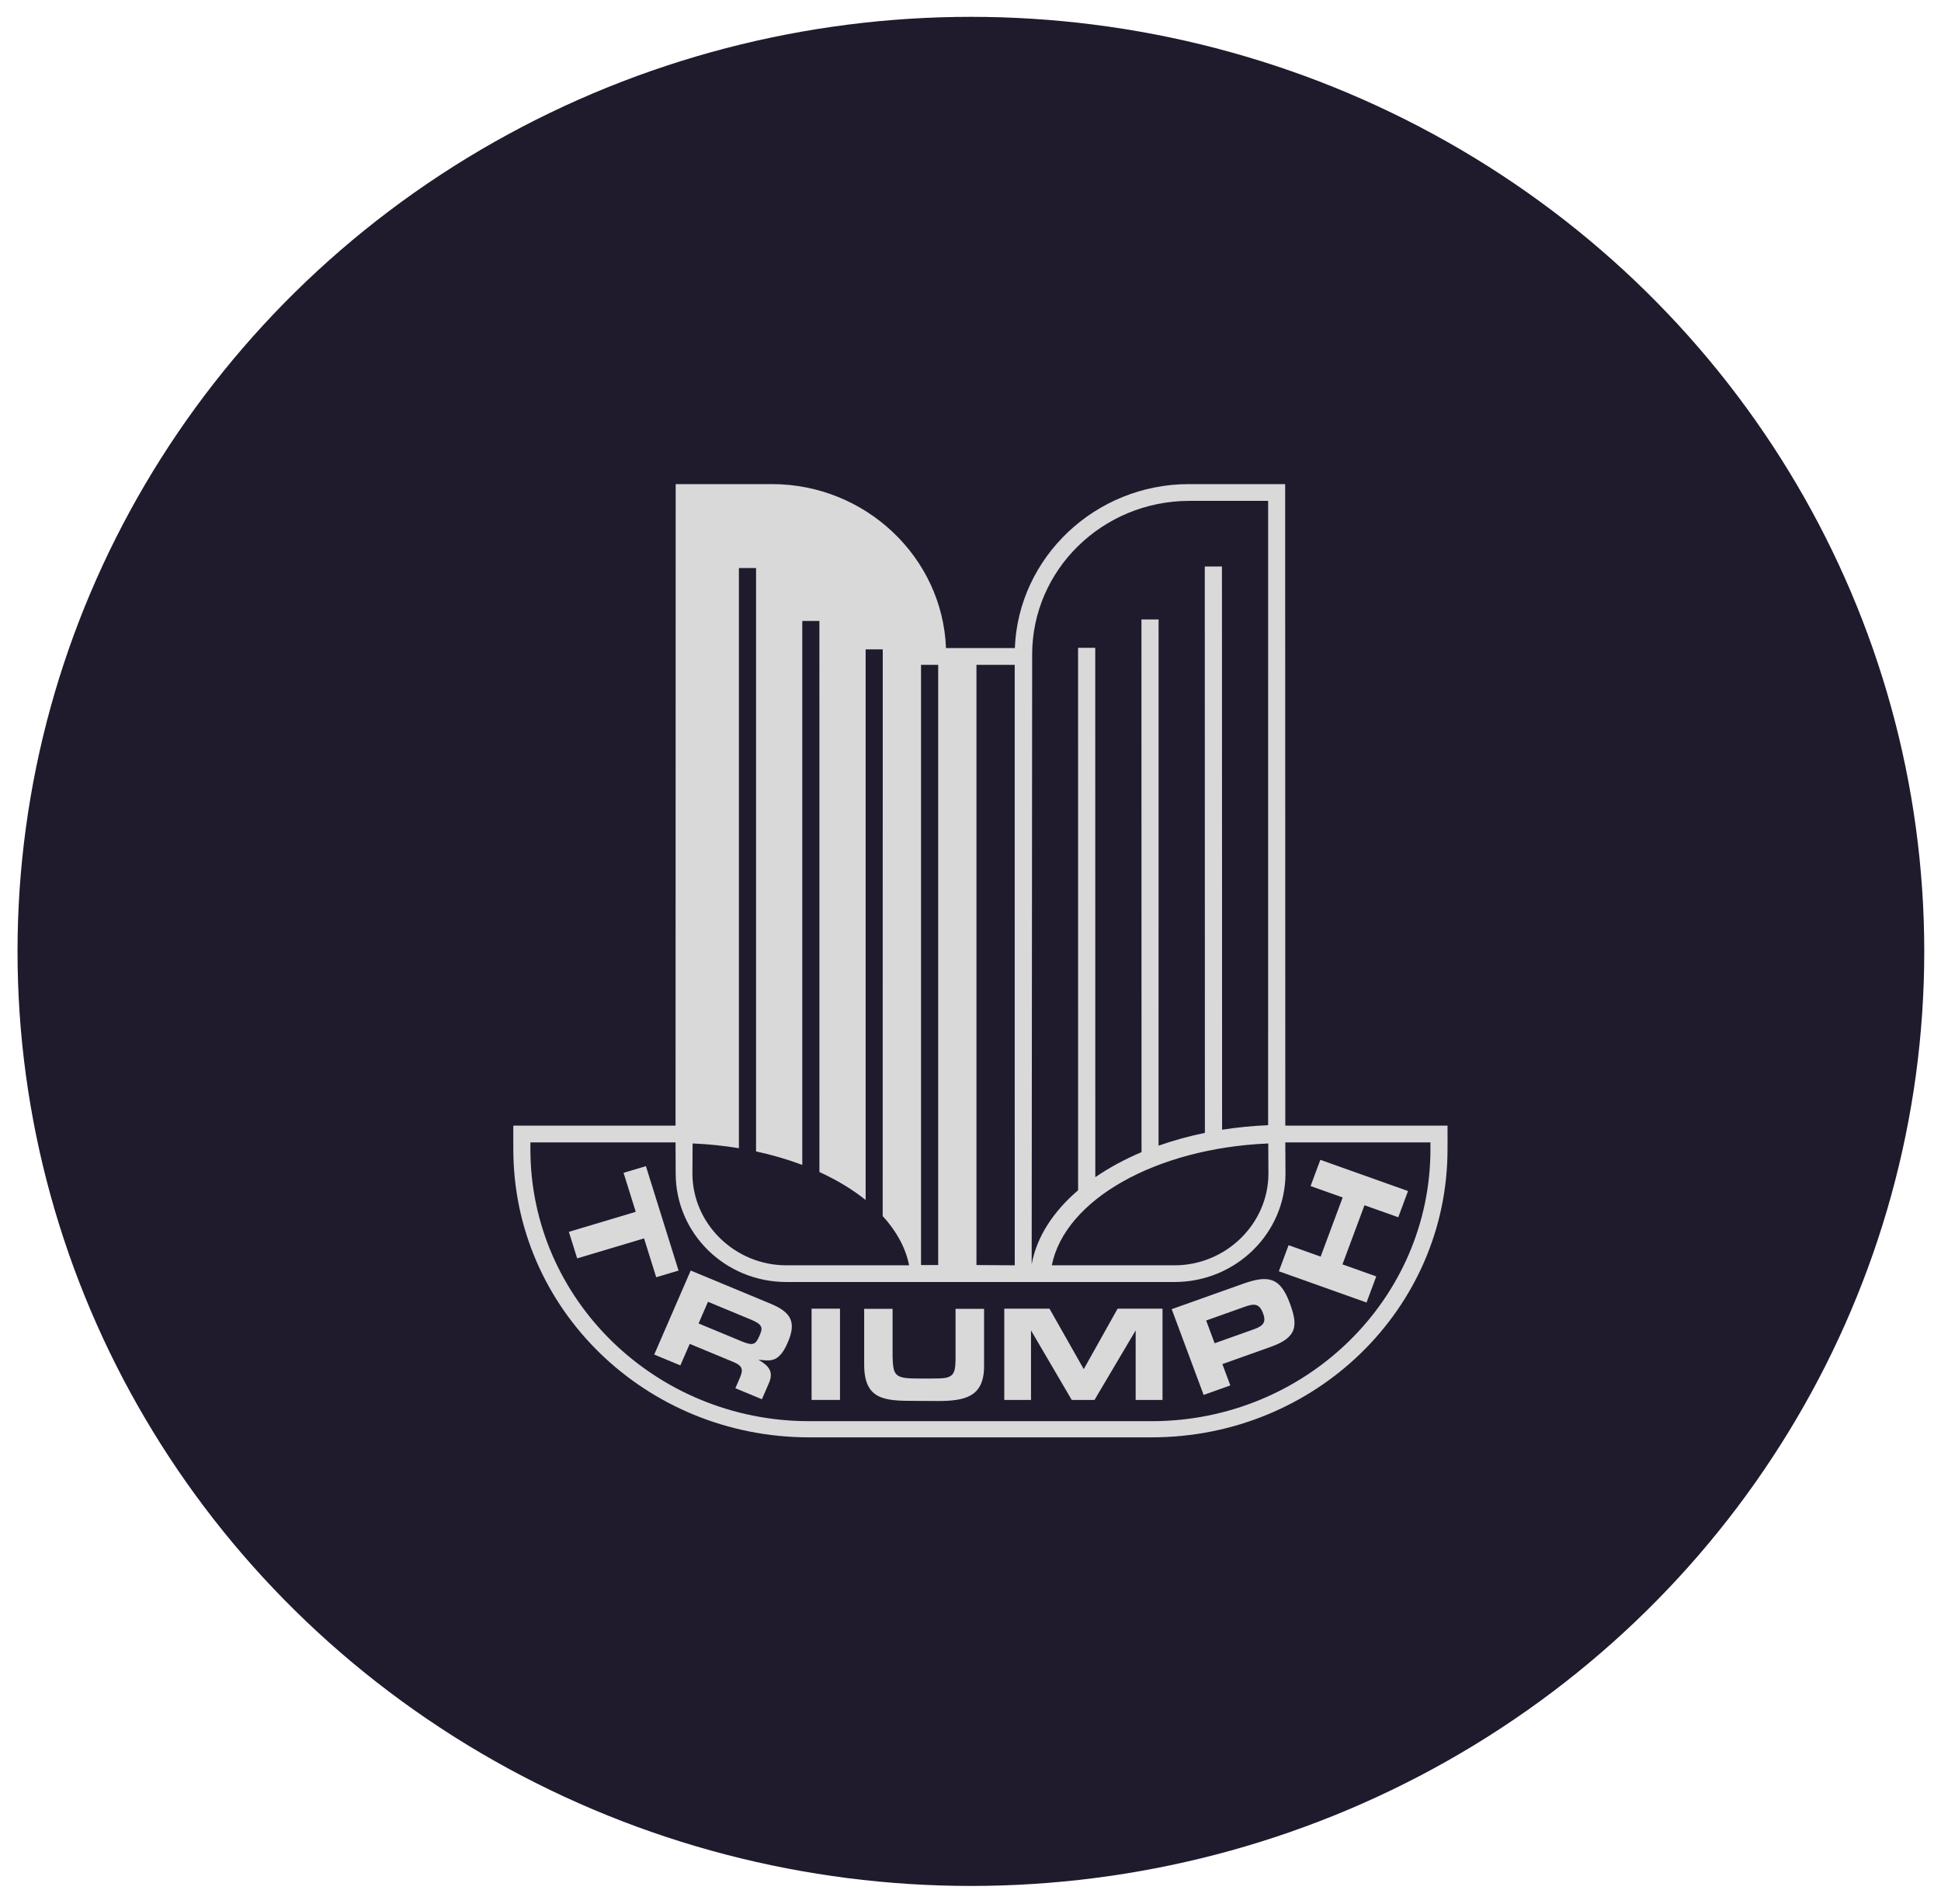
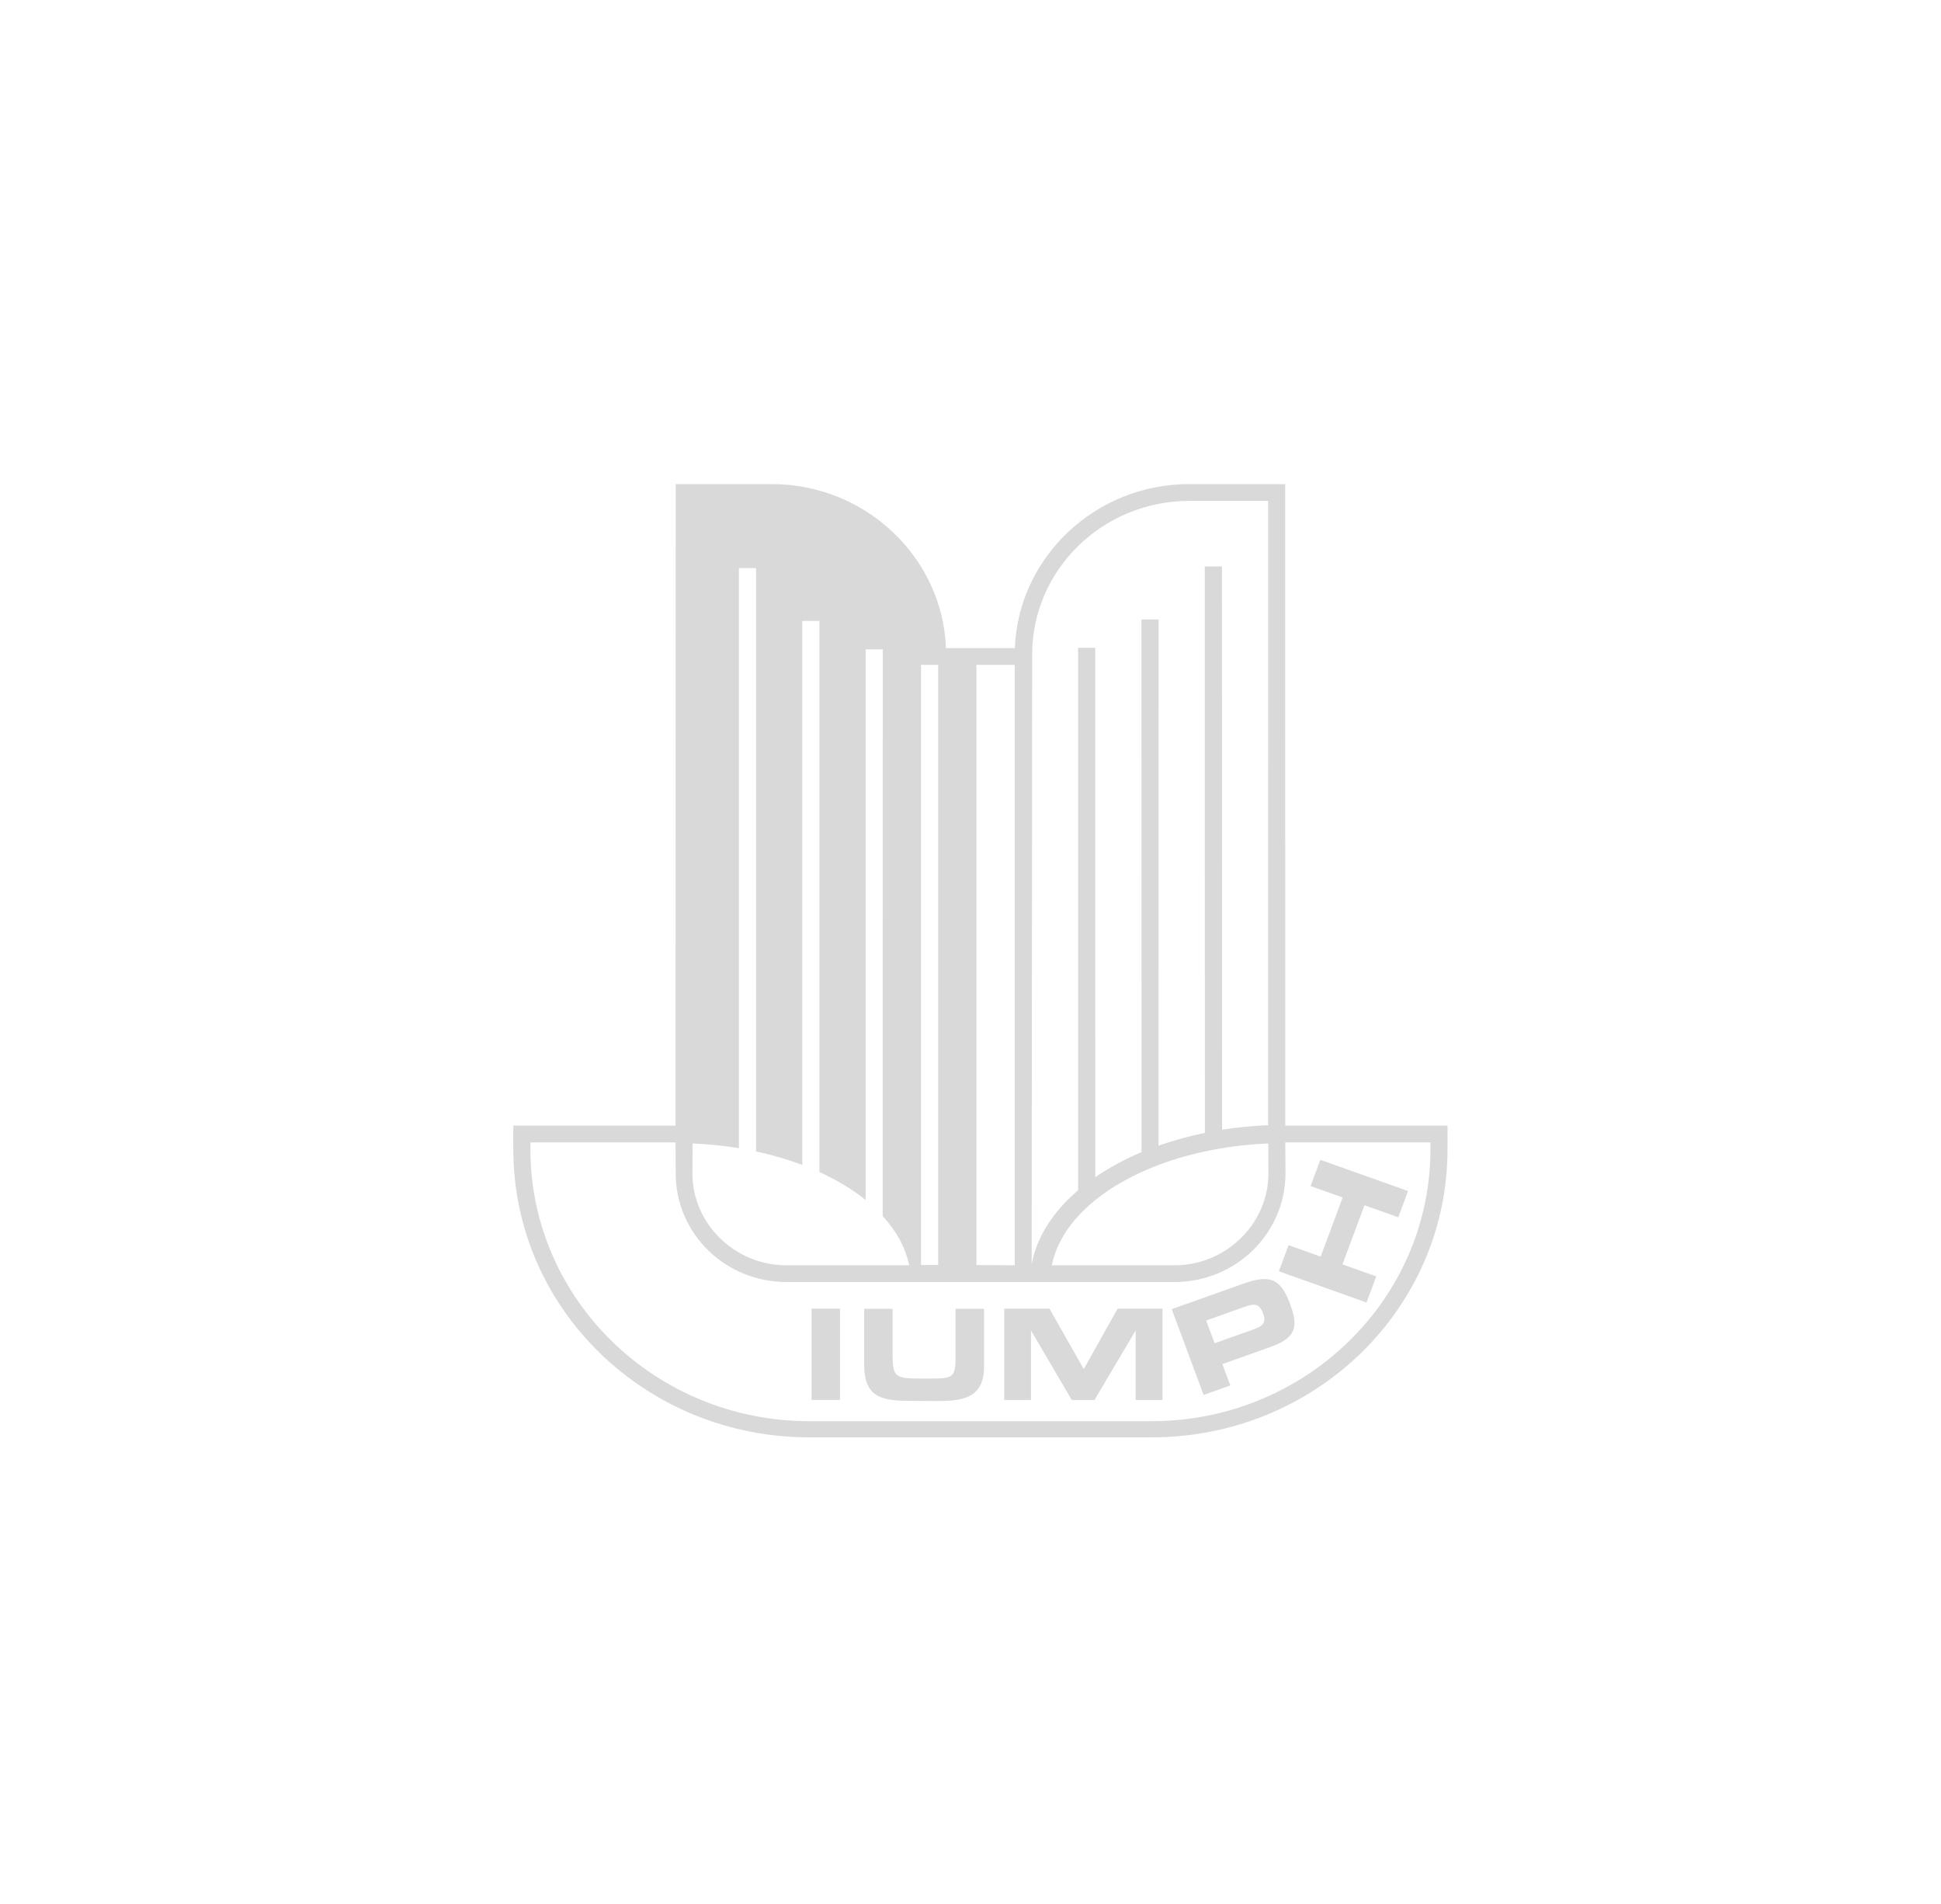
<svg xmlns="http://www.w3.org/2000/svg" width="104" height="102" viewBox="0 0 104 102" fill="none">
-   <ellipse cx="52.021" cy="50.969" rx="51.082" ry="50.067" fill="#1F1B2D" />
-   <path d="M30.925 67.415L30.48 65.993L34.064 64.921L33.411 62.832L34.608 62.474L36.357 68.068L35.16 68.426L34.509 66.344L30.925 67.415Z" fill="#D9D9D9" />
-   <path fill-rule="evenodd" clip-rule="evenodd" d="M37.008 68.067L41.293 69.846C42.376 70.295 42.685 70.822 42.214 71.908C42.079 72.218 41.909 72.554 41.619 72.752C41.368 72.918 41.074 72.888 40.789 72.859C40.737 72.854 40.685 72.849 40.634 72.845C41.188 73.163 41.467 73.478 41.198 74.098L40.823 74.962L39.401 74.372L39.589 73.94C39.803 73.448 39.881 73.21 39.295 72.966L36.956 71.996L36.455 73.149L35.054 72.568L37.008 68.067ZM39.549 71.781L39.728 71.856C40.384 72.128 40.494 72.022 40.711 71.523C40.807 71.284 40.879 71.099 40.649 70.916C40.539 70.831 40.397 70.764 40.266 70.709L37.934 69.741L37.43 70.902L39.549 71.781Z" fill="#D9D9D9" />
  <path d="M45.007 74.998H43.485V70.109H45.007V74.998Z" fill="#D9D9D9" />
  <path d="M52.727 70.117V73.188C52.727 74.837 51.708 75.057 50.231 75.057C50.026 75.057 49.818 75.055 49.611 75.053L49.609 75.053C49.401 75.051 49.193 75.05 48.987 75.05C47.398 75.05 46.303 74.991 46.303 73.114V70.117H47.825V72.675C47.855 73.591 47.908 73.826 48.912 73.848L49.594 73.855L50.224 73.848C51.079 73.848 51.176 73.613 51.199 72.887V70.117H52.727Z" fill="#D9D9D9" />
  <path d="M62.288 74.998H60.849V71.275L58.645 74.998H57.424L55.242 71.275V74.998H53.81V70.109H56.232L58.068 73.349L59.882 70.109H62.288V74.998Z" fill="#D9D9D9" />
  <path fill-rule="evenodd" clip-rule="evenodd" d="M62.781 70.136L66.585 68.782C67.938 68.301 68.583 68.407 69.104 69.805C69.545 70.989 69.539 71.639 68.095 72.153L65.495 73.078L65.921 74.221L64.491 74.73L62.781 70.136ZM67.158 71.222C67.651 71.047 67.865 70.87 67.678 70.367C67.475 69.823 67.204 69.825 66.684 70.011L64.627 70.743L65.081 71.962L67.158 71.222Z" fill="#D9D9D9" />
  <path d="M70.222 63.541L70.745 62.136L75.443 63.808L74.92 65.213L73.11 64.569L71.93 67.737L73.74 68.381L73.22 69.78L68.522 68.107L69.043 66.709L70.761 67.321L71.941 64.153L70.222 63.541Z" fill="#D9D9D9" />
  <path fill-rule="evenodd" clip-rule="evenodd" d="M77.559 60.304H68.867L68.86 25.937L63.705 25.935C58.687 25.935 54.564 29.855 54.376 34.719H50.687C50.5 29.855 46.376 25.935 41.358 25.935L36.203 25.937L36.196 60.304H27.504C27.497 60.304 27.504 61.566 27.504 61.566C27.504 70.126 34.602 77.003 43.356 77.003H61.707C70.462 77.003 77.559 70.126 77.559 61.566C77.559 61.566 77.566 60.304 77.559 60.304ZM42.136 67.787C39.375 67.787 37.1 65.563 37.1 62.863L37.11 61.259C37.941 61.293 38.77 61.378 39.591 61.512V30.432H40.51L40.51 61.685C41.353 61.865 42.181 62.106 42.987 62.408V33.267H43.904L43.905 62.789C44.845 63.218 45.679 63.722 46.381 64.287V34.788H47.298L47.295 65.148C48.03 65.951 48.524 66.843 48.711 67.787H42.136V67.787ZM52.319 67.772V35.618H54.369L54.37 67.787L52.319 67.772ZM62.927 67.787H56.356C57.061 64.275 61.919 61.514 67.954 61.259L67.963 62.863C67.963 65.563 65.689 67.787 62.927 67.787ZM64.553 30.35H65.473L65.48 60.523C66.278 60.398 67.103 60.315 67.947 60.28L67.948 26.833H63.705C59.065 26.85 55.304 30.528 55.304 35.065L55.278 67.736C55.54 66.27 56.432 64.907 57.765 63.767L57.764 34.706H58.684L58.687 63.065C59.419 62.563 60.258 62.106 61.164 61.724L61.159 33.185H62.078L62.076 61.377C62.886 61.093 63.716 60.864 64.559 60.692L64.553 30.35ZM49.349 67.772V35.618H50.269V67.772H49.349ZM42.136 68.681C38.85 68.681 36.203 66.076 36.203 62.863L36.196 61.203H28.419C28.416 61.203 28.419 61.566 28.419 61.566C28.419 69.613 35.126 76.137 43.356 76.137H61.707C69.937 76.137 76.644 69.613 76.644 61.566C76.644 61.566 76.646 61.203 76.644 61.203H68.867L68.877 62.863C68.877 66.076 66.213 68.681 62.927 68.681H42.136Z" fill="#D9D9D9" />
</svg>